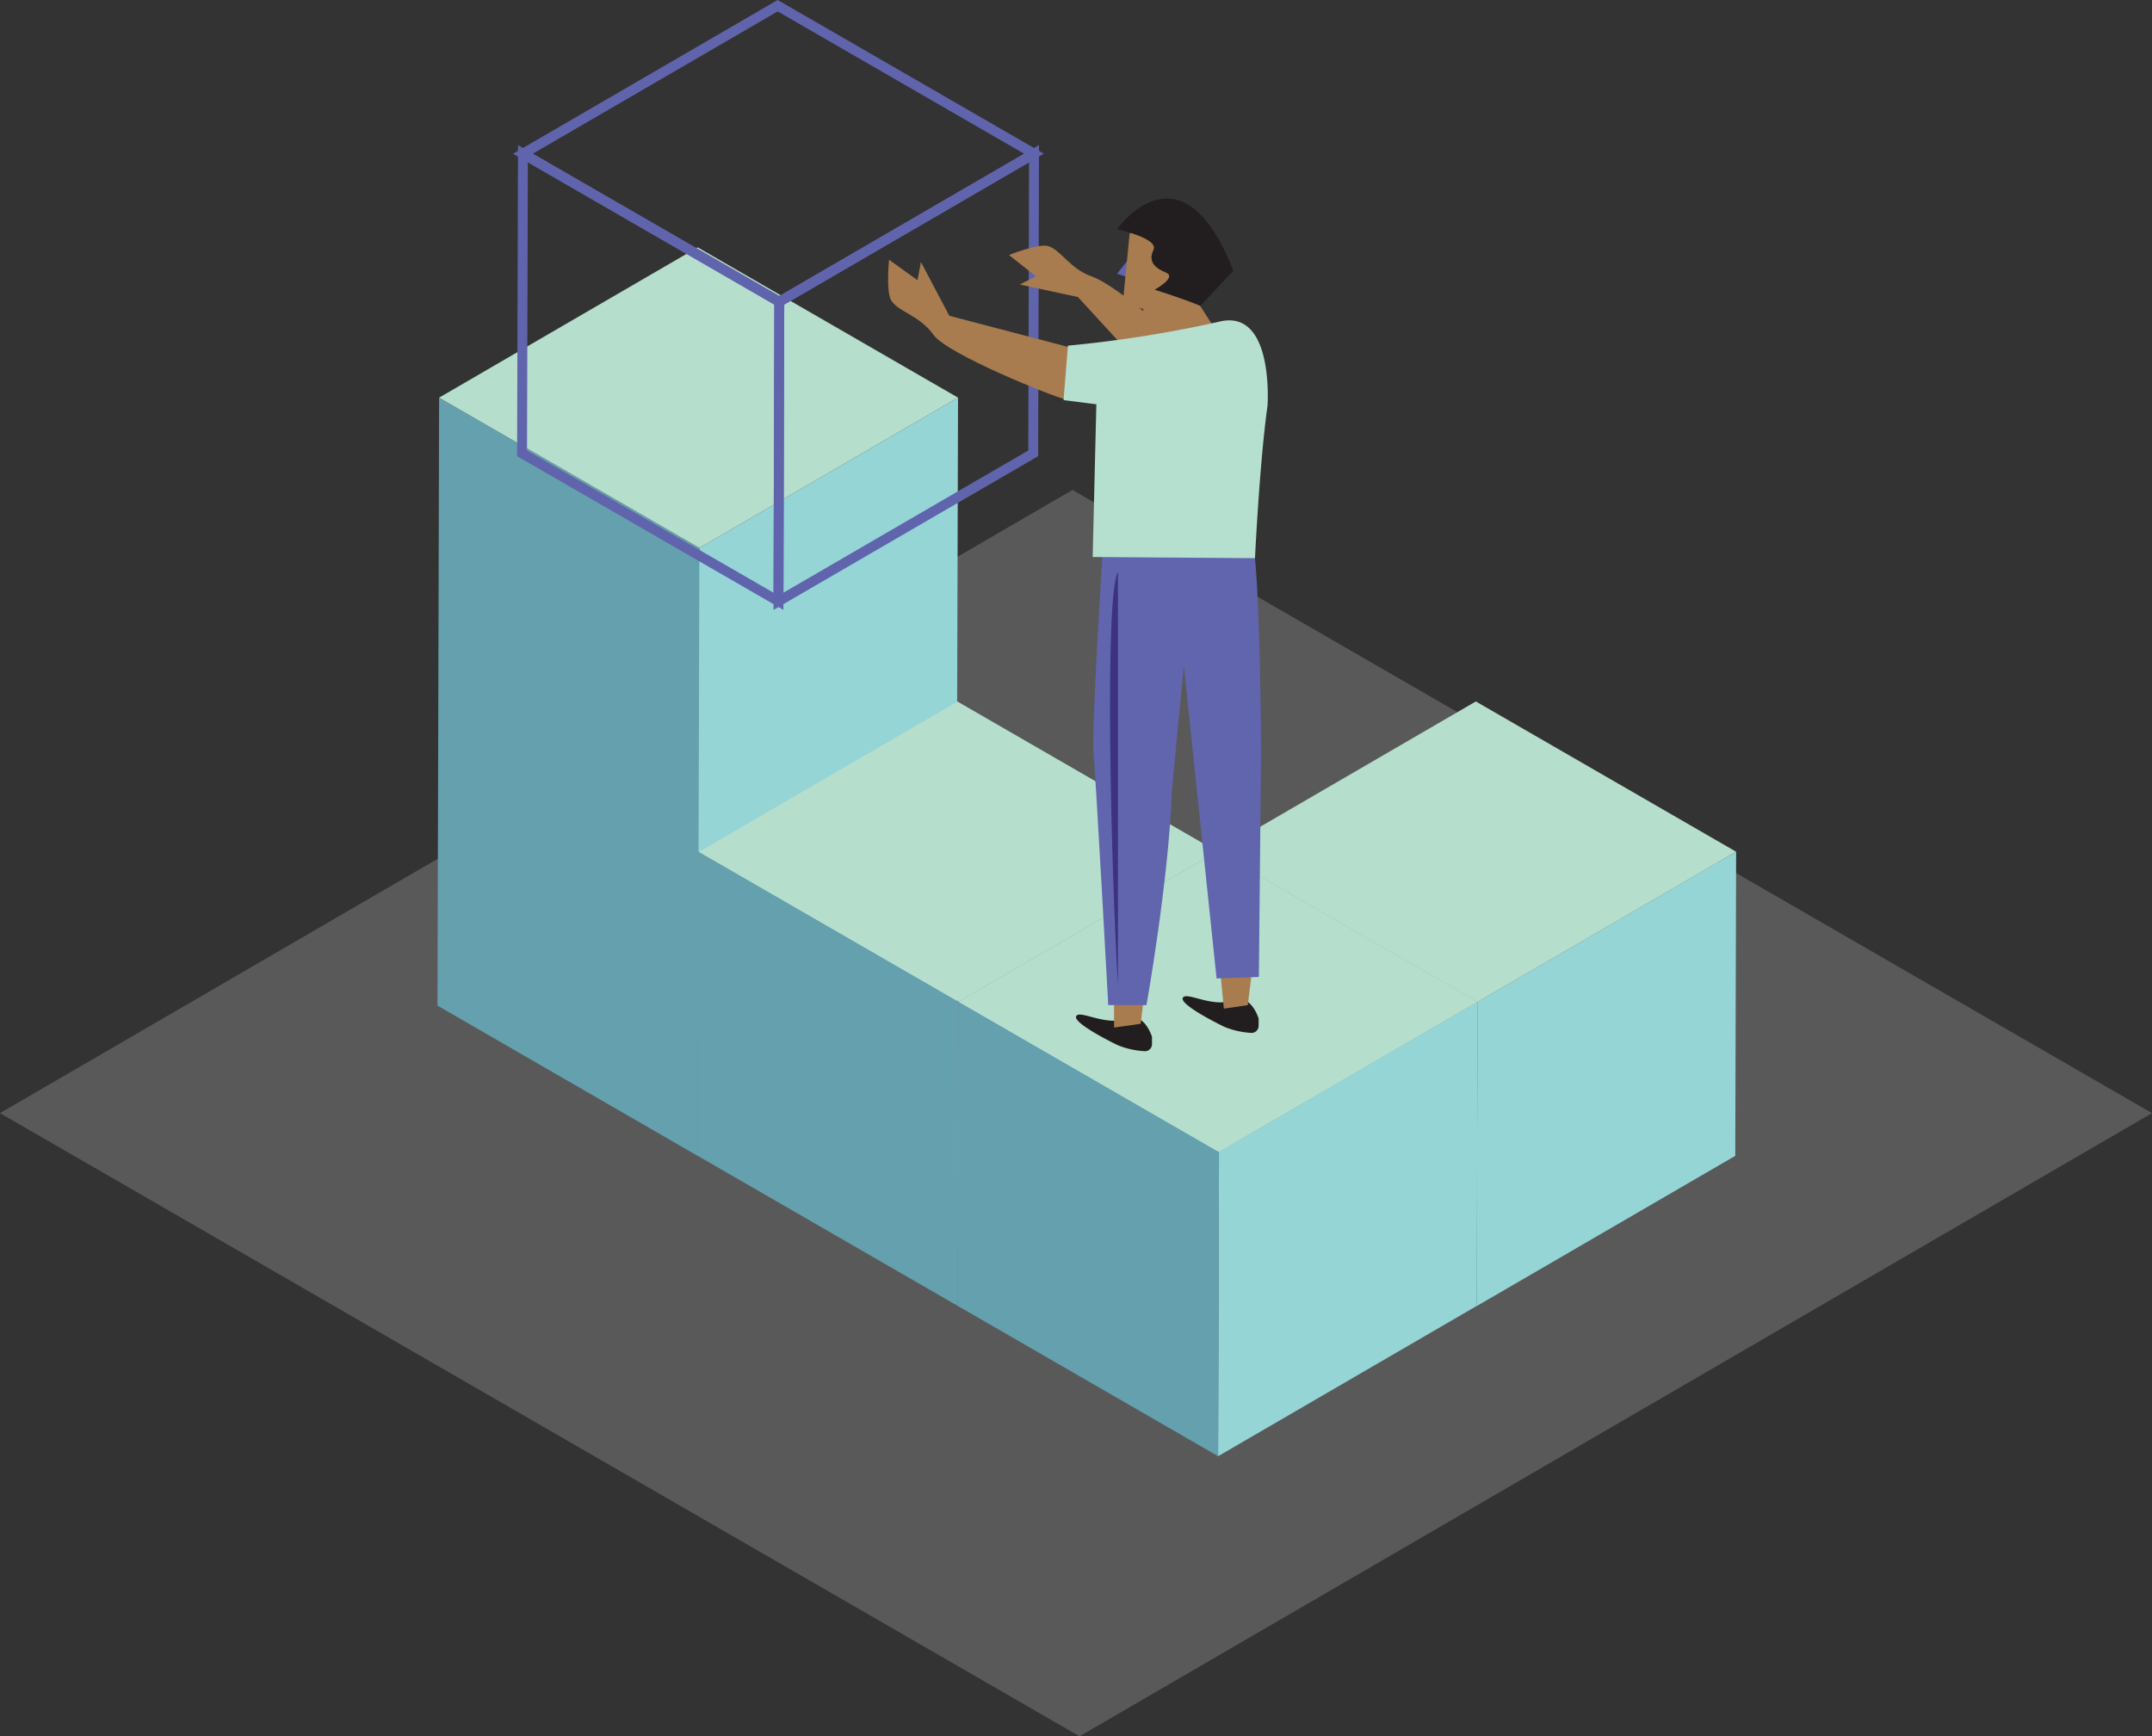
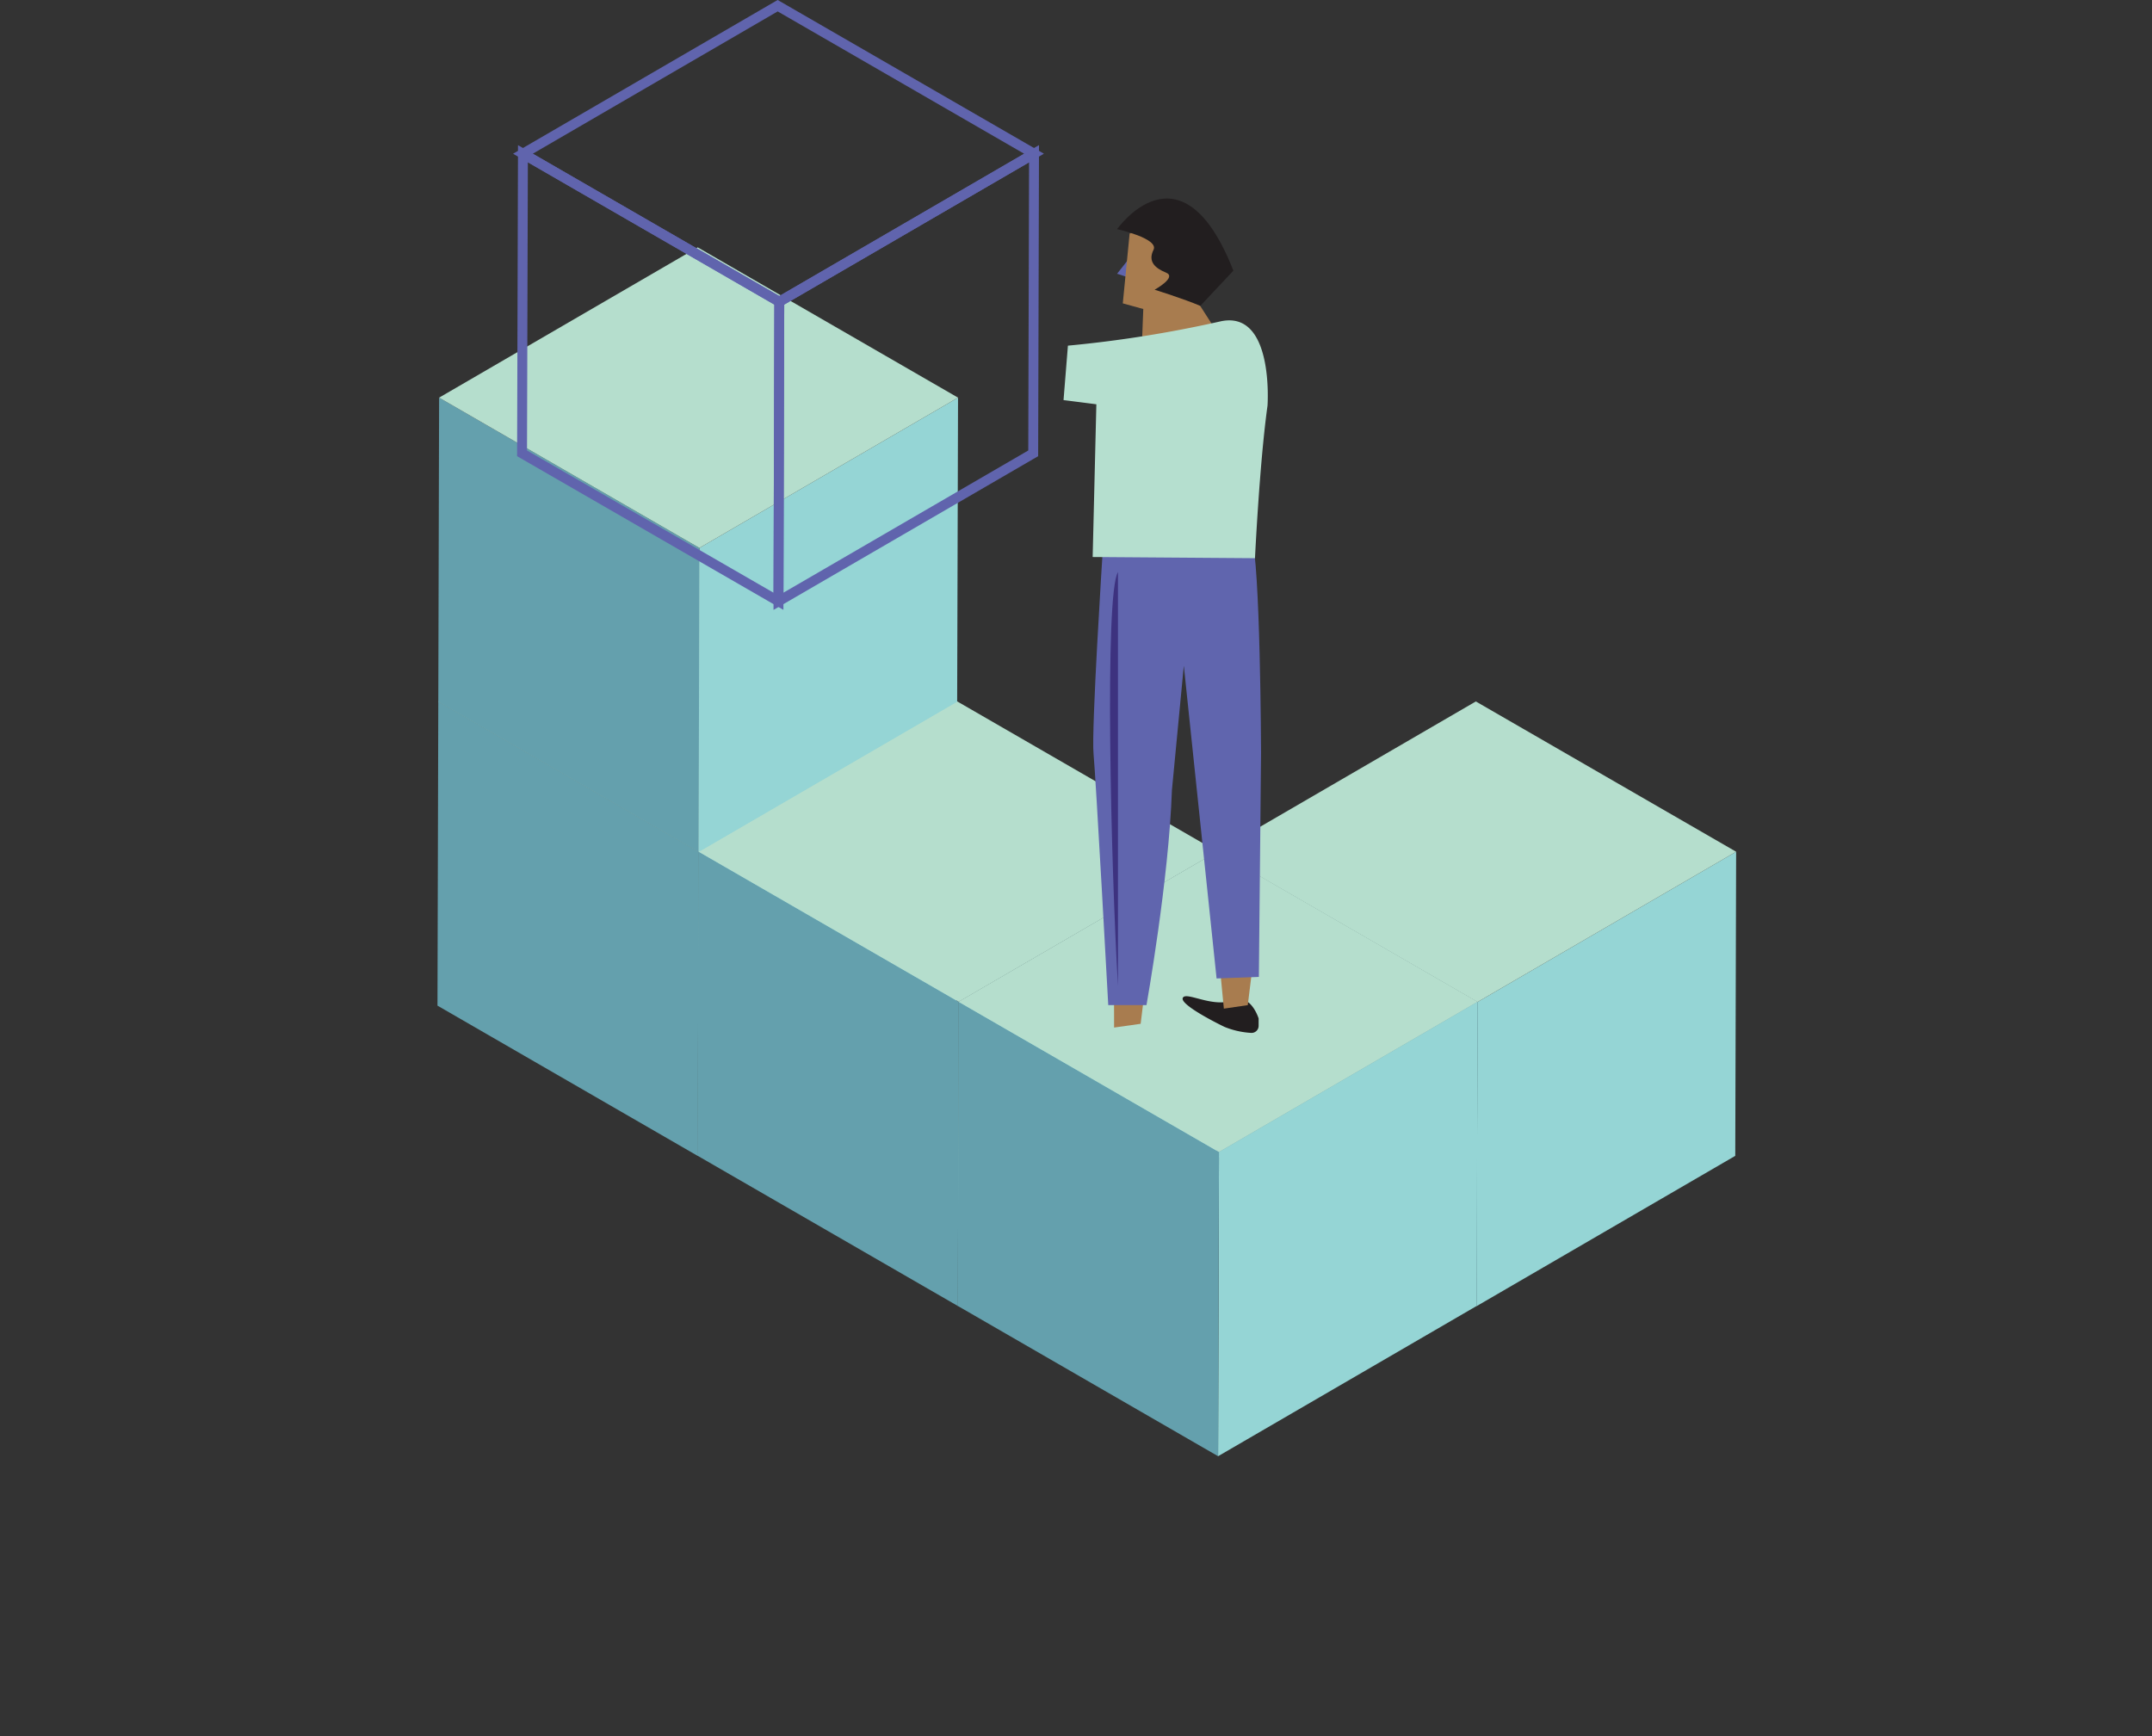
<svg xmlns="http://www.w3.org/2000/svg" id="Layer_1" data-name="Layer 1" viewBox="0 0 343.5 277.18">
  <rect x="0" y="0" width="343.5" height="277.18" fill="#333333" stroke="none" />
  <defs>
    <style>.cls-1{opacity:0.19;}.cls-2{fill:#fff;}.cls-3{isolation:isolate;}.cls-4{fill:#95d5d5;}.cls-5{fill:#64a0ad;}.cls-6{fill:#b5decd;}.cls-7{fill:none;stroke:#6064ad;stroke-miterlimit:10;stroke-width:1.58px;}.cls-8{fill:#a87c4f;}.cls-9{fill:#221e1f;}.cls-10{fill:#6065ae;}.cls-11{fill:#3d327f;}.cls-12{fill:#b5dfcf;}</style>
  </defs>
  <title>GX16</title>
  <g class="cls-1">
-     <polygon class="cls-2" points="343.5 177.7 172.31 277.18 0 177.7 171.19 78.22 343.5 177.7" />
-   </g>
+     </g>
  <g class="cls-3">
    <polygon class="cls-4" points="152.79 111.99 152.65 160.54 111.37 184.53 111.51 135.98 152.79 111.99" />
    <polygon class="cls-5" points="111.51 135.98 111.37 184.53 69.83 160.54 69.96 111.99 111.51 135.98" />
    <polygon class="cls-6" points="152.79 111.99 111.51 135.98 69.96 111.99 111.24 88 152.79 111.99" />
  </g>
  <g class="cls-3">
    <polygon class="cls-4" points="277.12 135.97 276.98 184.52 235.7 208.51 235.84 159.96 277.12 135.97" />
    <polygon class="cls-5" points="235.84 159.96 235.7 208.51 194.15 184.52 194.29 135.97 235.84 159.96" />
    <polygon class="cls-6" points="277.12 135.97 235.84 159.96 194.29 135.97 235.57 111.98 277.12 135.97" />
  </g>
  <g class="cls-3">
    <polygon class="cls-4" points="194.3 135.94 194.17 184.5 152.89 208.49 153.03 159.93 194.3 135.94" />
    <polygon class="cls-5" points="153.03 159.93 152.89 208.49 111.34 184.5 111.48 135.94 153.03 159.93" />
    <polygon class="cls-6" points="194.3 135.94 153.03 159.93 111.48 135.94 152.75 111.95 194.3 135.94" />
  </g>
  <g class="cls-3">
    <polygon class="cls-4" points="235.85 159.93 235.71 208.48 194.43 232.47 194.57 183.91 235.85 159.93" />
    <polygon class="cls-5" points="194.57 183.91 194.43 232.47 152.88 208.48 153.02 159.93 194.57 183.91" />
    <polygon class="cls-6" points="235.85 159.93 194.57 183.91 153.02 159.93 194.3 135.94 235.85 159.93" />
  </g>
  <g class="cls-3">
    <polygon class="cls-4" points="152.92 63.48 152.78 112.03 111.51 136.02 111.64 87.47 152.92 63.48" />
    <polygon class="cls-5" points="111.64 87.47 111.51 136.02 69.96 112.03 70.09 63.48 111.64 87.47" />
    <polygon class="cls-6" points="152.92 63.48 111.64 87.47 70.09 63.48 111.37 39.49 152.92 63.48" />
  </g>
  <g class="cls-3">
    <polygon class="cls-7" points="165.05 24.54 164.92 72.37 124.26 95.99 124.39 48.17 165.05 24.54" />
    <polygon class="cls-7" points="124.39 48.17 124.26 95.99 83.33 72.37 83.47 24.54 124.39 48.17" />
    <polygon class="cls-7" points="165.05 24.54 124.39 48.17 83.47 24.54 124.13 0.91 165.05 24.54" />
  </g>
-   <path class="cls-8" d="M181.24,57.42l-9.18-10-9.29-2,2.6-1.3-4.32-3.41s4.74-1.89,6.28-1.42c2,.61,3.46,3.65,7,4.87s12.72,9.08,13.55,10.7Z" />
-   <path class="cls-9" d="M183.88,165.52v1.17a1.12,1.12,0,0,1-1.22,1.12,13.36,13.36,0,0,1-4.21-.94c-.44-.2-7.14-3.48-6.68-4.62s4.81,1.64,8,.35C182.66,161.46,183.88,165.52,183.88,165.52Z" />
  <path class="cls-9" d="M200.9,162.59v1.17a1.13,1.13,0,0,1-1.22,1.13,13.33,13.33,0,0,1-4.21-.95c-.44-.2-7.14-3.48-6.68-4.62s4.81,1.64,8,.35C199.67,158.53,200.9,162.59,200.9,162.59Z" />
  <polygon class="cls-8" points="183.34 153.02 182.07 163.44 177.83 164.04 177.81 153.23 183.34 153.02" />
  <polygon class="cls-8" points="200.36 150.77 199.17 160.46 195.35 161.02 194.39 151 200.36 150.77" />
  <polygon class="cls-10" points="180.31 41.16 178.31 43.7 179.94 44.23 180.31 41.16" />
  <path class="cls-10" d="M199.74,85.65,176,88.19s-1.82,28.33-1.45,32.15,2.35,40.12,2.35,40.12H183s3.58-20.07,4.06-34.31l1.9-19.88,5.23,49.93,6.75-.25.35-35.73S201.19,89.47,199.74,85.65Z" />
  <path class="cls-11" d="M178.45,91.33v66.06C177.33,138.61,176.27,94.78,178.45,91.33Z" />
-   <path class="cls-8" d="M170.59,55.41l-19.06-5L147,41.83l-.55,2.9-4.54-3.26s-.52,5.16.37,6.53c1.17,1.82,4.54,2.36,6.72,5.45s19.2,9.92,21,10.28Z" />
  <path class="cls-8" d="M183.39,36.08l-3.08,1.2c-.18,1.82-1.09,11.15-1.09,11.15l3.27.9L182.27,55l11.53-2.7Z" />
  <path class="cls-9" d="M178.31,36.58S188.56,22,196.87,43.21l-5.28,5.62c-2.54-1.09-7.29-2.58-7.29-2.58s3.63-2,1.82-2.73-2.91-1.81-2-3.63S178.31,36.58,178.31,36.58Z" />
  <path class="cls-12" d="M202.32,64.76c-1.27,9.08-2,24.35-2,24.35l-25.91-.19L175,64.54l-5.24-.67.7-8.69a192.32,192.32,0,0,0,24.24-3.85C203.42,49.28,202.32,64.76,202.32,64.76Z" />
</svg>